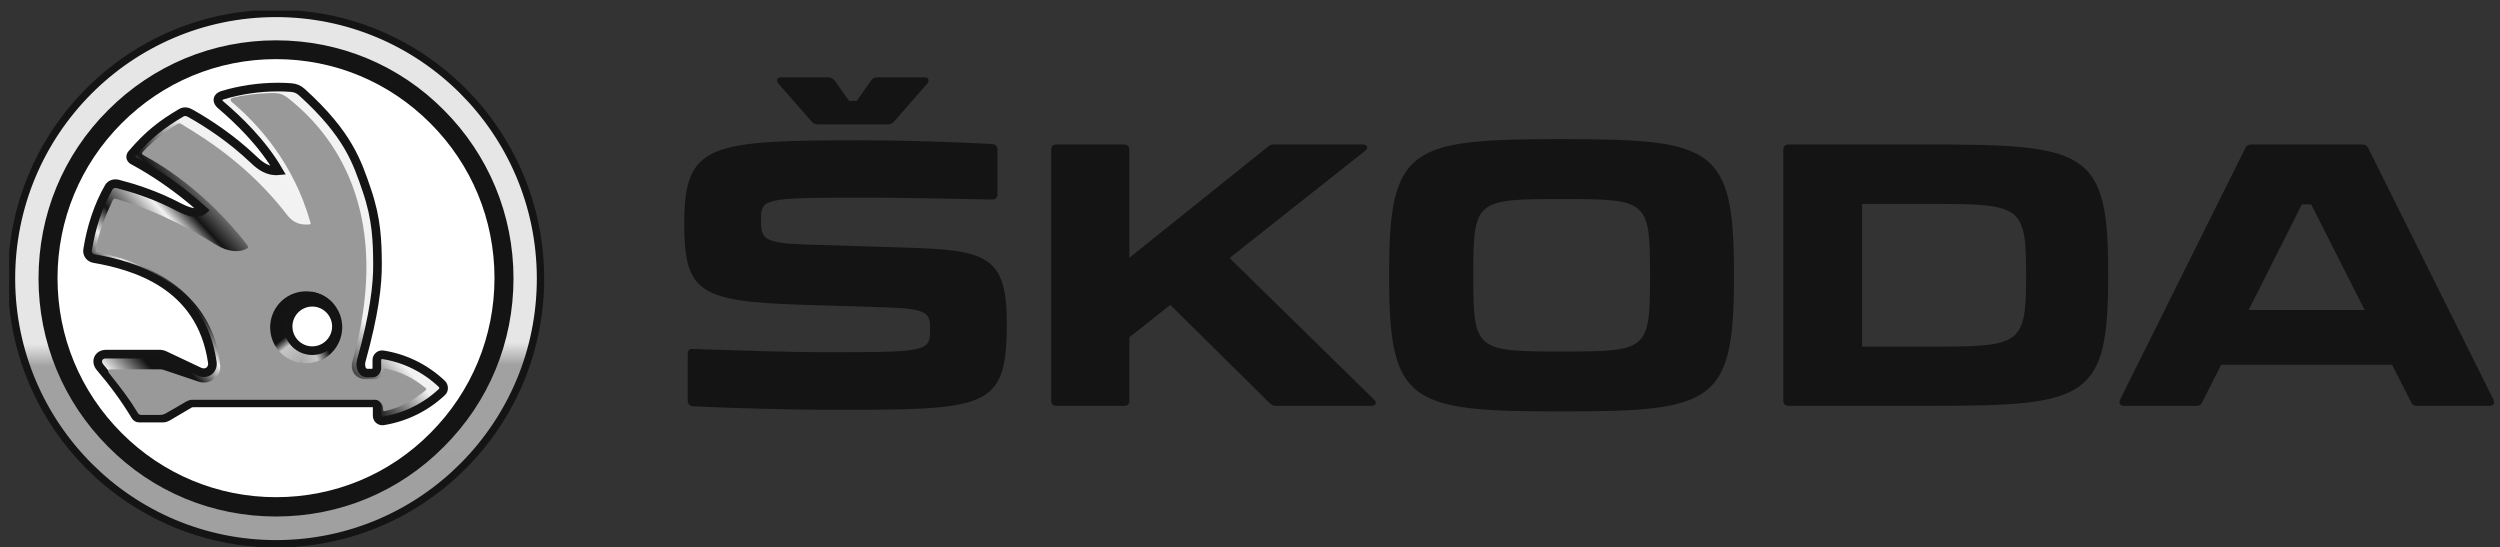
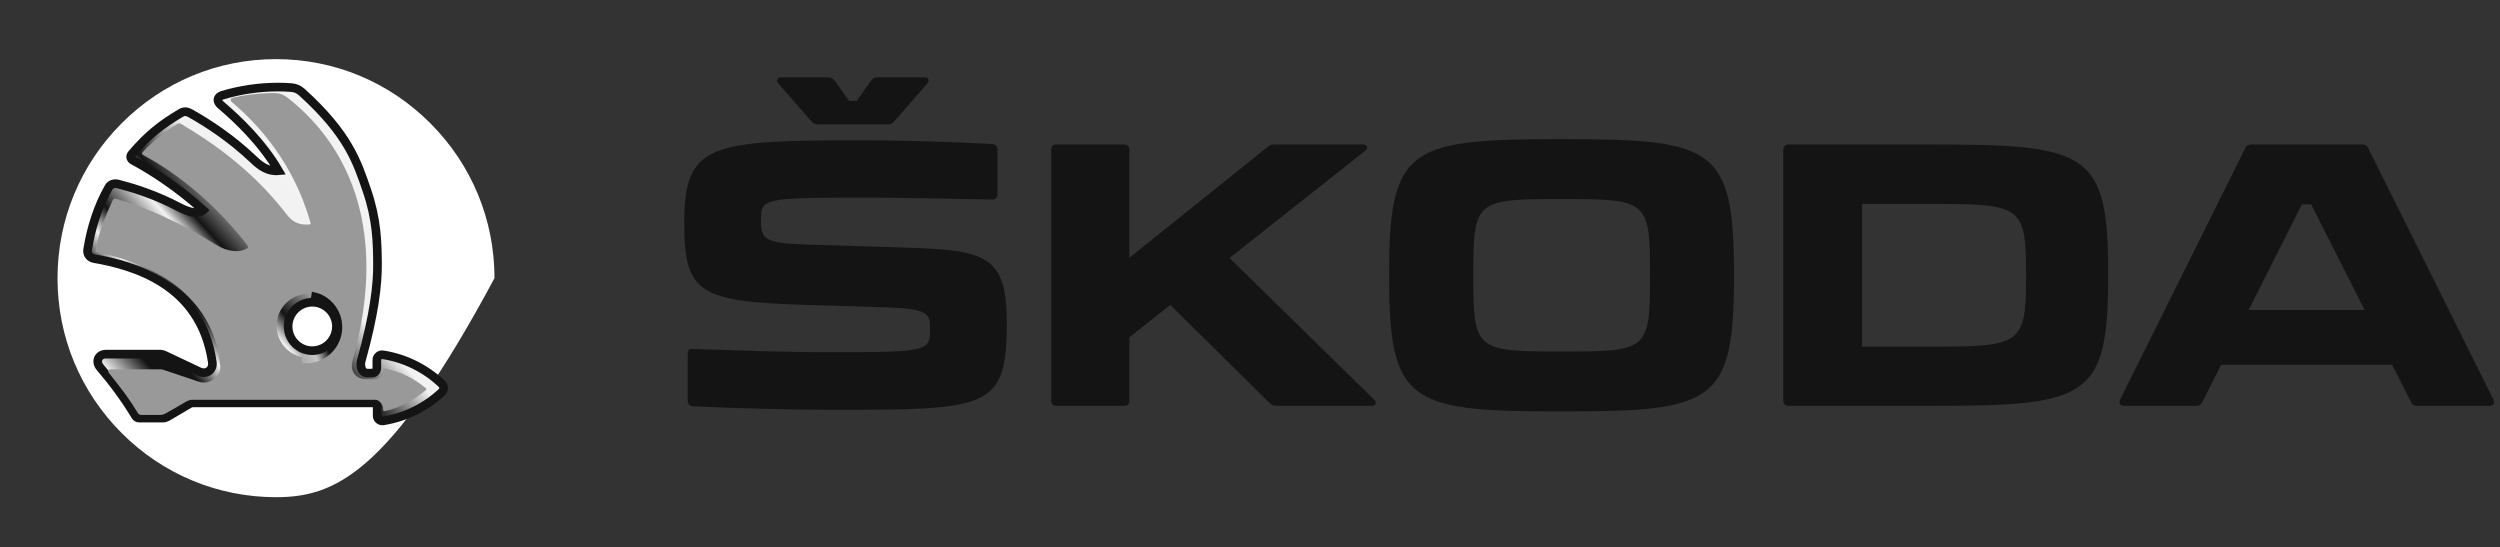
<svg xmlns="http://www.w3.org/2000/svg" width="233" height="51" viewBox="0 0 233 51" fill="none">
  <rect x="0" y="0" width="233" height="51" fill="#333333" stroke="none" />
  <g clip-path="url(#clip0_861_51086)">
    <path d="M72.571 7.816L75.649 11.336C75.822 11.532 75.996 11.597 76.256 11.597H82.715C82.996 11.597 83.148 11.532 83.321 11.336L86.399 7.816C86.659 7.512 86.573 7.208 86.139 7.208H81.782C81.501 7.208 81.327 7.316 81.176 7.512L79.853 9.402H79.138L77.794 7.512C77.621 7.316 77.448 7.208 77.144 7.208H72.831C72.398 7.208 72.311 7.512 72.571 7.816ZM129.465 25.482V25.83C129.465 37.629 131.394 38.346 145.547 38.346C159.7 38.346 161.608 37.629 161.608 25.786V25.482C161.608 13.683 159.679 12.966 145.547 12.966C131.394 12.966 129.465 13.661 129.465 25.482ZM128.035 37.216L114.597 24.048L127.211 14.074C127.58 13.813 127.45 13.466 126.973 13.466H118.737C118.498 13.466 118.325 13.531 118.13 13.705L105.255 24.026V13.965C105.255 13.639 105.082 13.466 104.757 13.466H98.472C98.125 13.466 97.973 13.639 97.973 13.965V37.325C97.973 37.672 98.146 37.824 98.472 37.824H104.757C105.104 37.824 105.255 37.65 105.255 37.325V31.436L109.07 28.415L118.325 37.563C118.52 37.759 118.693 37.824 118.975 37.824H127.818C128.23 37.824 128.382 37.52 128.035 37.216ZM180.182 13.466H166.723C166.376 13.466 166.203 13.639 166.203 13.965V37.325C166.203 37.672 166.376 37.824 166.723 37.824H180.182C194.595 37.824 196.481 37.107 196.481 25.743V25.547C196.503 14.183 194.595 13.466 180.182 13.466ZM232.373 37.216L220.734 13.835C220.626 13.574 220.431 13.466 220.171 13.466H209.832C209.55 13.466 209.355 13.574 209.247 13.835L197.608 37.216C197.435 37.585 197.586 37.824 197.977 37.824H204.695C204.956 37.824 205.172 37.716 205.259 37.455L207.015 34H222.945L224.701 37.455C224.809 37.737 225.004 37.824 225.286 37.824H232.005C232.395 37.824 232.546 37.607 232.373 37.216ZM153.783 25.482V25.83C153.783 32.674 153.523 32.761 145.547 32.761C137.571 32.761 137.311 32.653 137.311 25.83V25.482C137.311 18.637 137.593 18.55 145.547 18.55C153.502 18.55 153.783 18.637 153.783 25.482ZM188.83 25.482V25.83C188.83 32.088 188.31 32.305 180.226 32.305H173.55V19.007H180.226C188.332 19.007 188.83 19.224 188.83 25.482ZM220.387 28.893H209.572L214.535 19.05H215.402L220.387 28.893ZM64.573 37.868C68.15 38.042 73.98 38.194 77.361 38.194C92.078 38.194 93.833 38.172 93.833 30.132C93.833 23.809 91.969 23.287 84.188 23.07L75.15 22.788C71.011 22.657 70.924 22.223 70.924 20.354C70.924 18.42 71.422 18.42 81.392 18.42C83.278 18.42 89.282 18.529 92.468 18.594C92.793 18.594 92.966 18.42 92.966 18.094V13.965C92.966 13.639 92.793 13.466 92.49 13.422C89.347 13.248 84.21 13.075 80.547 13.075C66.091 13.075 63.772 13.357 63.772 20.832C63.772 27.22 65.18 28.068 74.435 28.394L82.736 28.654C86.616 28.785 86.681 29.263 86.681 30.719C86.681 32.718 86.507 32.827 77.318 32.827C73.026 32.827 68.605 32.653 64.595 32.522C64.248 32.479 64.097 32.653 64.097 33V37.325C64.097 37.672 64.27 37.824 64.573 37.868Z" fill="#141414" />
-     <path d="M25.64 1.251C39.256 1.205 50.33 12.23 50.375 25.881C50.421 39.532 39.424 50.634 25.808 50.68C12.192 50.711 1.118 39.685 1.072 26.035C1.026 12.384 12.024 1.297 25.64 1.251Z" fill="url(#paint0_linear_861_51086)" stroke="#141414" stroke-width="0.686" stroke-linecap="square" />
-     <path d="M25.724 48.138C19.809 48.138 14.248 45.843 10.077 41.634C5.907 37.453 3.59 31.879 3.59 25.949C3.59 20.019 5.88 14.444 10.077 10.263C14.248 6.082 19.809 3.759 25.724 3.759C31.639 3.759 37.2 6.055 41.37 10.263C45.541 14.444 47.858 20.019 47.858 25.949C47.858 31.879 45.568 37.453 41.37 41.634C37.2 45.843 31.639 48.138 25.724 48.138Z" fill="#141414" />
-     <path d="M25.724 46.337C20.299 46.337 15.174 44.206 11.331 40.353C7.487 36.5 5.361 31.39 5.361 25.924C5.361 20.486 7.487 15.349 11.331 11.496C15.174 7.643 20.272 5.511 25.724 5.511C31.175 5.511 36.273 7.643 40.116 11.496C43.959 15.349 46.086 20.459 46.086 25.924C46.086 31.362 43.959 36.5 40.116 40.353C36.273 44.233 31.148 46.337 25.724 46.337Z" fill="white" />
+     <path d="M25.724 46.337C20.299 46.337 15.174 44.206 11.331 40.353C7.487 36.5 5.361 31.39 5.361 25.924C5.361 20.486 7.487 15.349 11.331 11.496C15.174 7.643 20.272 5.511 25.724 5.511C31.175 5.511 36.273 7.643 40.116 11.496C43.959 15.349 46.086 20.459 46.086 25.924C36.273 44.233 31.148 46.337 25.724 46.337Z" fill="white" />
    <path d="M41.156 35.755C39.655 34.342 37.756 33.39 35.688 33.067C35.397 33.021 35.121 33.252 35.121 33.543C35.121 33.789 35.121 34.05 35.121 34.296C35.121 34.526 34.953 34.772 34.723 34.772C34.555 34.772 34.401 34.772 34.233 34.772C33.651 34.756 33.559 34.05 33.666 33.636C34.892 29.229 35.198 26.541 35.183 24.591C35.167 22.518 35.121 20.461 34.187 17.727C33.283 15.102 32.472 12.522 28.137 8.591C27.846 8.33 27.54 8.192 27.142 8.161C26.713 8.13 26.36 8.115 25.932 8.115C24.14 8.115 22.394 8.376 20.755 8.867C20.142 9.052 20.234 9.482 20.571 9.773C22.21 11.171 24.431 13.29 25.962 15.915C24.997 16.008 24.247 15.47 23.634 14.871C21.582 12.921 19.453 11.524 17.768 10.572C17.477 10.403 17.186 10.341 16.895 10.51C15.026 11.601 13.771 12.614 12.3 14.334C12.055 14.626 12.208 14.856 12.453 14.979C14.077 15.839 16.604 17.466 18.932 19.585C18.457 19.985 17.707 19.846 16.619 19.278C14.521 18.173 12.515 17.543 10.983 17.144C10.661 17.067 10.309 17.159 10.141 17.451C9.16 19.155 8.486 21.213 8.165 23.286C8.104 23.685 8.379 24.038 8.777 24.1C12.346 24.729 18.733 26.419 19.79 33.774C19.882 34.419 19.3 34.987 18.534 34.618C17.462 34.111 16.39 33.605 15.318 33.098C15.21 33.052 15.072 33.006 14.95 33.006C13.219 33.006 11.611 33.006 9.88 33.006C9.16 33.006 8.869 33.697 9.329 34.234C10.539 35.647 11.657 37.152 12.622 38.764C12.714 38.902 12.806 38.964 12.974 38.964C13.709 38.964 14.444 38.964 15.18 38.964C15.333 38.964 15.455 38.933 15.593 38.856C16.282 38.442 16.987 38.042 17.676 37.628C17.799 37.551 17.936 37.551 18.09 37.551C23.42 37.551 29.148 37.551 34.754 37.551C34.983 37.551 35.152 37.689 35.152 37.92C35.152 38.196 35.152 38.472 35.152 38.749C35.152 39.041 35.412 39.271 35.719 39.225C37.786 38.887 39.686 37.95 41.187 36.538C41.401 36.353 41.401 35.969 41.156 35.755Z" fill="url(#paint1_linear_861_51086)" stroke="#141414" stroke-width="0.805" />
    <path d="M28.75 33.344C27.111 33.344 25.778 32.008 25.778 30.365C25.778 28.722 27.111 27.386 28.75 27.386C30.389 27.386 31.721 28.722 31.721 30.365C31.721 32.008 30.389 33.344 28.75 33.344ZM39.655 36.154C38.522 35.233 37.342 34.634 35.902 34.342C35.765 34.311 35.703 34.373 35.703 34.495C35.703 34.526 35.703 34.541 35.703 34.572C35.703 34.925 35.351 35.34 34.999 35.34C34.692 35.34 34.371 35.34 34.065 35.34C33.268 35.34 32.563 34.68 32.855 33.636C36.239 21.52 32.456 14.027 27.678 9.835C26.376 8.699 26.268 8.637 24.967 8.683C23.94 8.729 22.746 8.852 21.735 9.098C21.536 9.144 21.367 9.297 21.628 9.528C24.078 11.601 27.356 15.178 28.933 20.737C28.995 20.937 28.872 20.921 28.734 20.921C27.325 21.014 26.851 20.138 26.422 19.601C23.236 15.624 19.667 13.213 16.987 11.616C16.727 11.463 16.68 11.463 16.481 11.585C15.409 12.215 14.199 13.198 13.357 14.104C13.173 14.288 13.219 14.38 13.418 14.488C15.838 15.793 19.514 18.342 22.93 22.687C23.144 22.948 23.159 23.087 23.037 23.148C22.378 23.547 21.275 23.532 20.081 22.779C16.818 20.737 13.51 19.294 10.922 18.557C10.646 18.48 10.6 18.495 10.477 18.726C9.85 20.046 9.16 21.781 8.915 23.271C8.885 23.47 8.869 23.486 9.053 23.516C16.175 24.96 20.081 28.891 20.525 34.127C20.602 35.033 19.575 35.908 18.564 35.586C17.462 35.233 16.374 34.833 15.271 34.48C15.149 34.434 15.026 34.419 14.904 34.419C13.372 34.419 11.841 34.419 10.309 34.419C10.11 34.419 9.987 34.541 10.187 34.803C11.351 36.277 12.009 37.106 12.836 38.472C12.913 38.611 13.02 38.672 13.188 38.672C13.755 38.672 14.322 38.672 14.873 38.672C15.103 38.672 15.287 38.626 15.486 38.503C16.099 38.15 16.711 37.812 17.324 37.444C17.523 37.336 17.691 37.259 17.906 37.259C23.466 37.259 29.424 37.259 34.983 37.259C35.336 37.259 35.703 37.674 35.703 38.027C35.703 38.073 35.703 38.104 35.703 38.15C35.703 38.288 35.765 38.334 35.902 38.304C37.342 37.996 38.537 37.306 39.655 36.384C39.762 36.323 39.762 36.246 39.655 36.154Z" fill="#999999" />
-     <path d="M31.841 30.029C32.103 31.865 30.838 33.57 29.006 33.832C27.175 34.095 25.474 32.827 25.212 30.99C24.95 29.154 26.215 27.449 28.047 27.186C29.879 26.924 31.58 28.192 31.841 30.029Z" fill="url(#paint2_linear_861_51086)" />
    <path d="M29.072 27.186L28.068 33.832C29.508 34.029 30.969 33.264 31.601 31.865C32.364 30.16 31.601 28.192 29.9 27.427C29.617 27.318 29.355 27.252 29.072 27.186Z" fill="url(#paint3_linear_861_51086)" />
    <path d="M31.355 30.426C31.355 31.67 30.344 32.683 29.103 32.683C27.862 32.683 26.852 31.67 26.852 30.426C26.852 29.182 27.862 28.169 29.103 28.169C30.344 28.169 31.355 29.182 31.355 30.426Z" fill="white" stroke="#141414" stroke-width="0.805" />
  </g>
  <defs>
    <linearGradient id="paint0_linear_861_51086" x1="25.81" y1="50.753" x2="25.689" y2="15.706" gradientUnits="userSpaceOnUse">
      <stop stop-color="#A0A0A0" />
      <stop offset="0.476" stop-color="#A1A1A1" />
      <stop offset="0.535" stop-color="#E6E6E6" />
      <stop offset="1" stop-color="#E6E6E6" />
    </linearGradient>
    <linearGradient id="paint1_linear_861_51086" x1="10.137" y1="40.592" x2="33.342" y2="19.413" gradientUnits="userSpaceOnUse">
      <stop stop-color="#131313" />
      <stop offset="0.085" stop-color="#131313" />
      <stop offset="0.128" stop-color="#F2F2F2" />
      <stop offset="0.229" stop-color="#131313" />
      <stop offset="0.304" stop-color="#141414" />
      <stop offset="0.382" stop-color="#F2F2F2" />
      <stop offset="0.45" stop-color="#131313" />
      <stop offset="0.566" stop-color="#F3F3F3" />
      <stop offset="0.627" stop-color="#141414" />
      <stop offset="0.787" stop-color="#F2F2F2" />
      <stop offset="1" stop-color="#F3F3F3" />
    </linearGradient>
    <linearGradient id="paint2_linear_861_51086" x1="28.235" y1="30.133" x2="31.413" y2="34.277" gradientUnits="userSpaceOnUse">
      <stop stop-color="#131313" />
      <stop offset="0.163" stop-color="#C6C6C6" />
      <stop offset="0.496" stop-color="#AEAEAE" />
      <stop offset="1" stop-color="#131313" />
    </linearGradient>
    <linearGradient id="paint3_linear_861_51086" x1="29.666" y1="30.314" x2="24.936" y2="32.231" gradientUnits="userSpaceOnUse">
      <stop stop-color="#131313" />
      <stop offset="0.25" stop-color="#C6C6C6" />
      <stop offset="0.5" stop-color="#AEAEAE" />
      <stop offset="1" stop-color="#131313" />
    </linearGradient>
    <clipPath id="clip0_861_51086">
      <rect width="231.868" height="49.978" fill="white" transform="translate(0.852 0.993)" />
    </clipPath>
  </defs>
</svg>